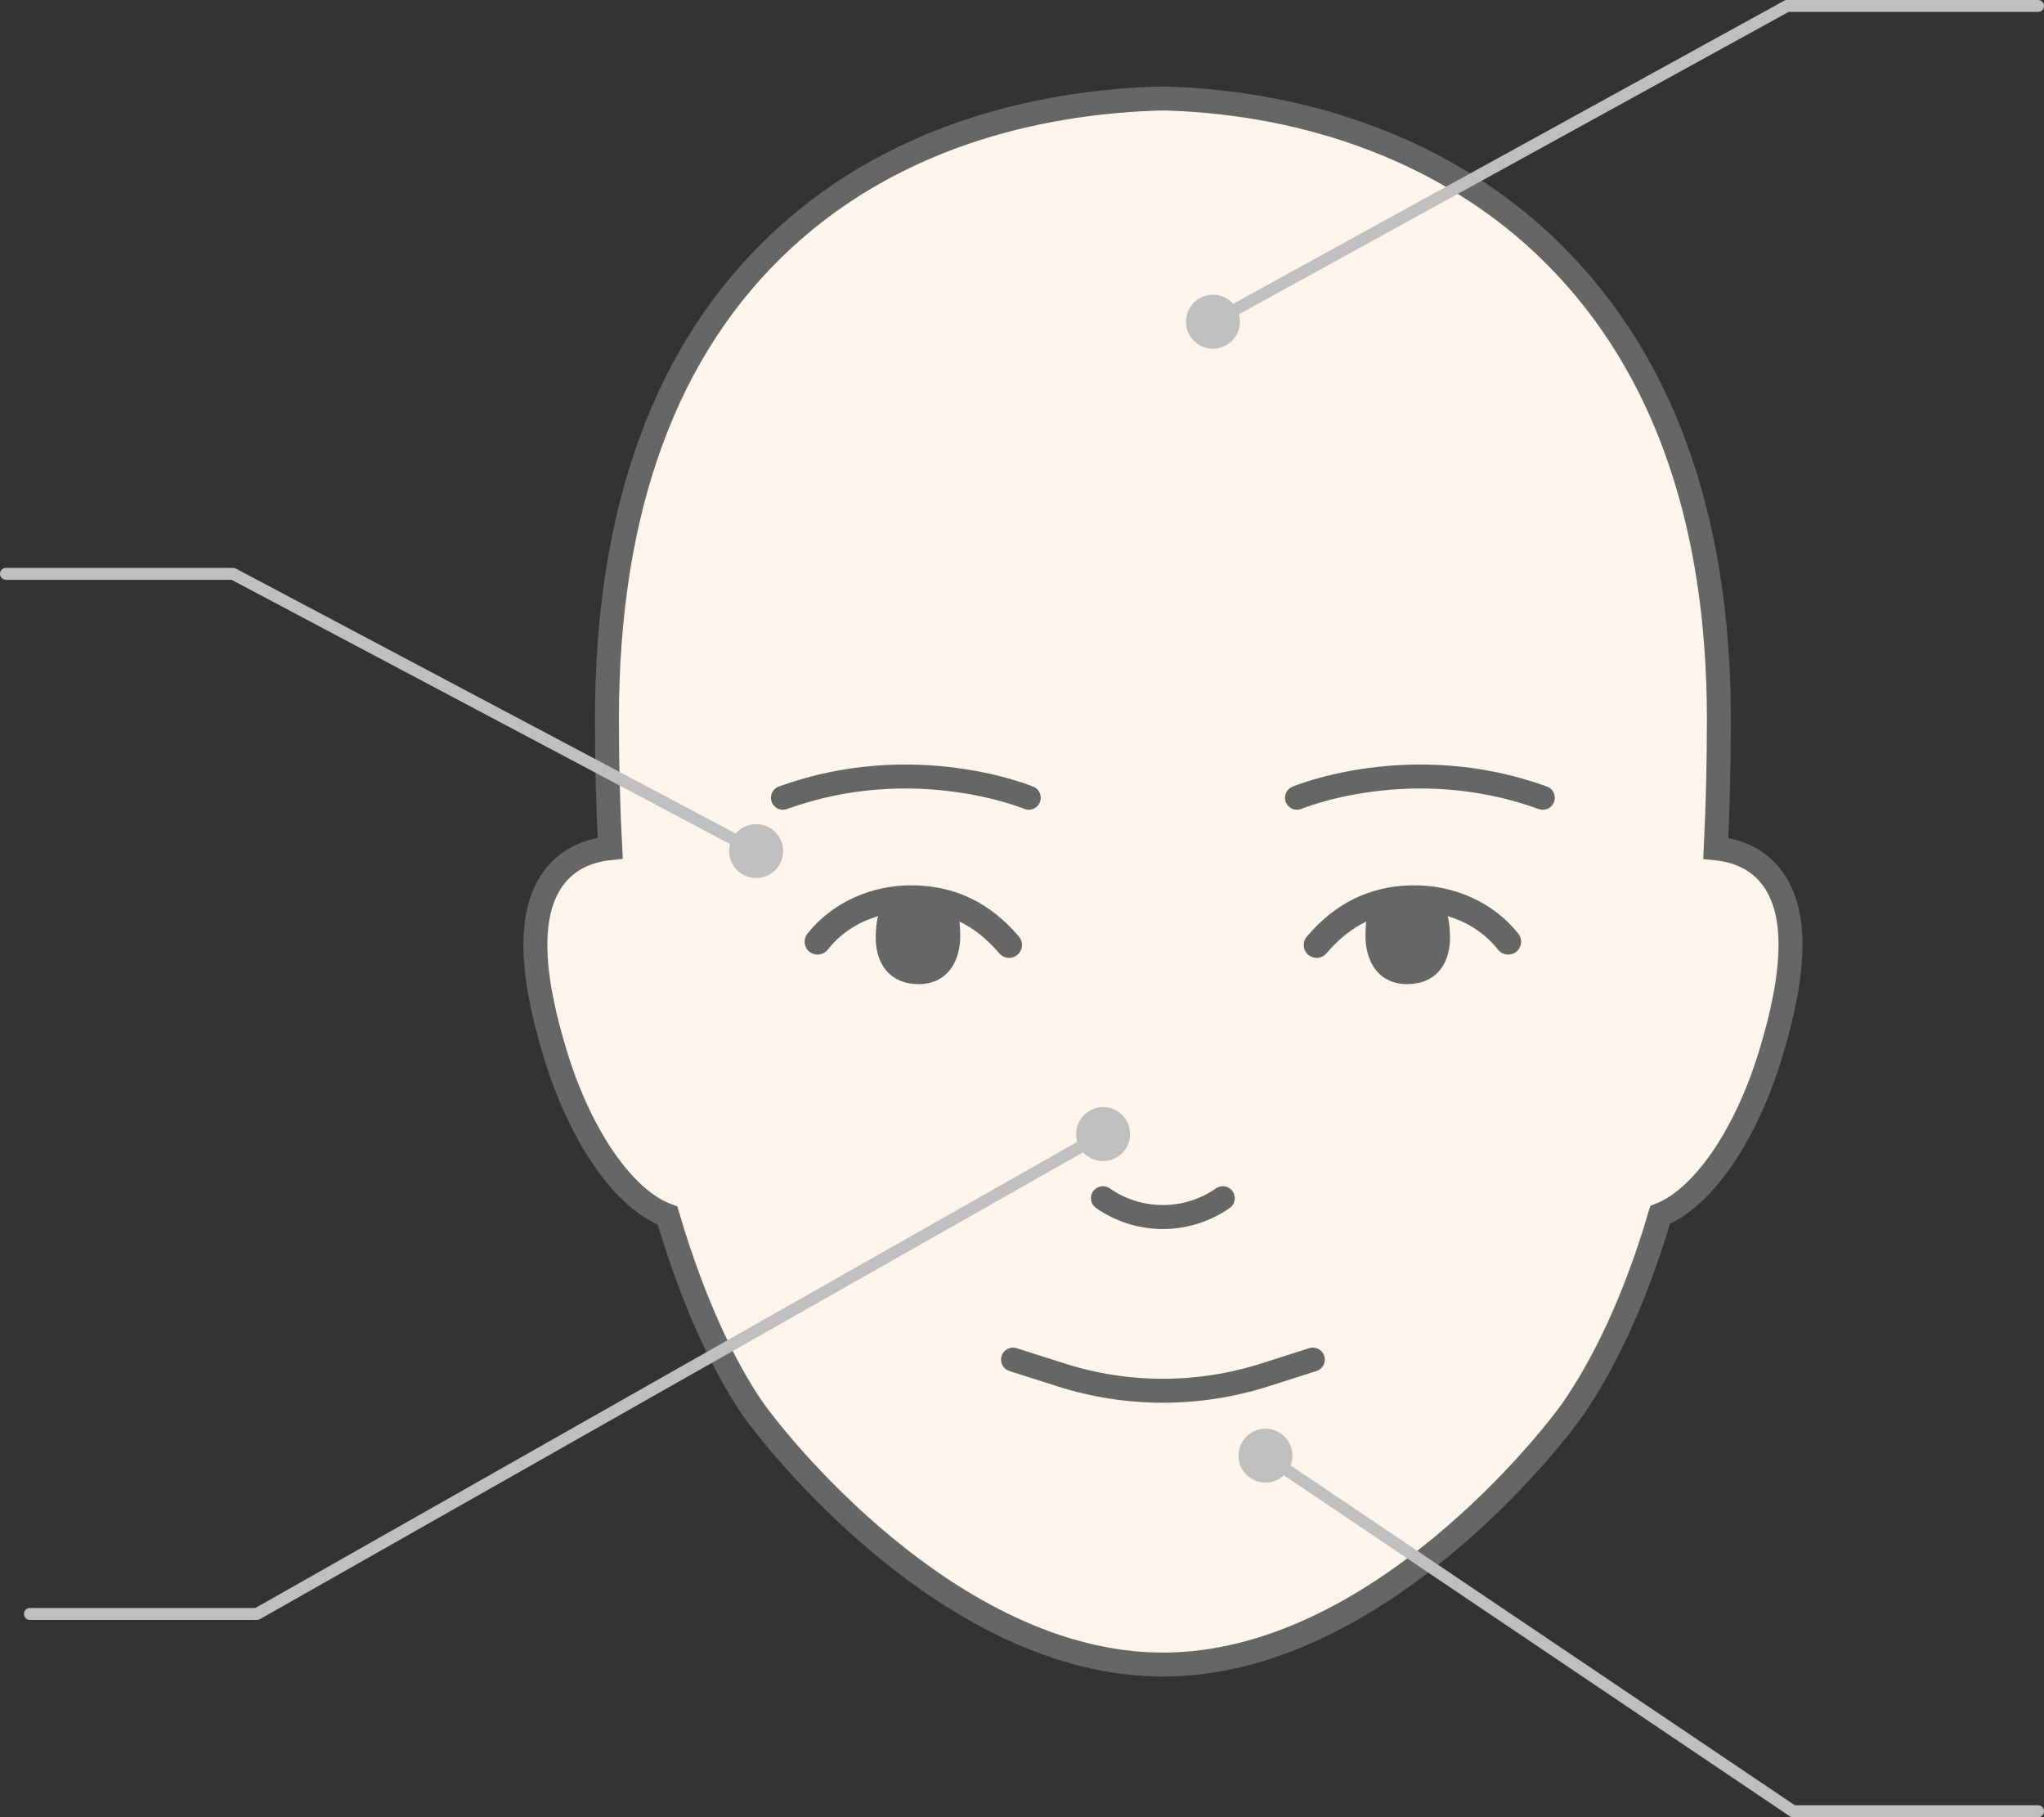
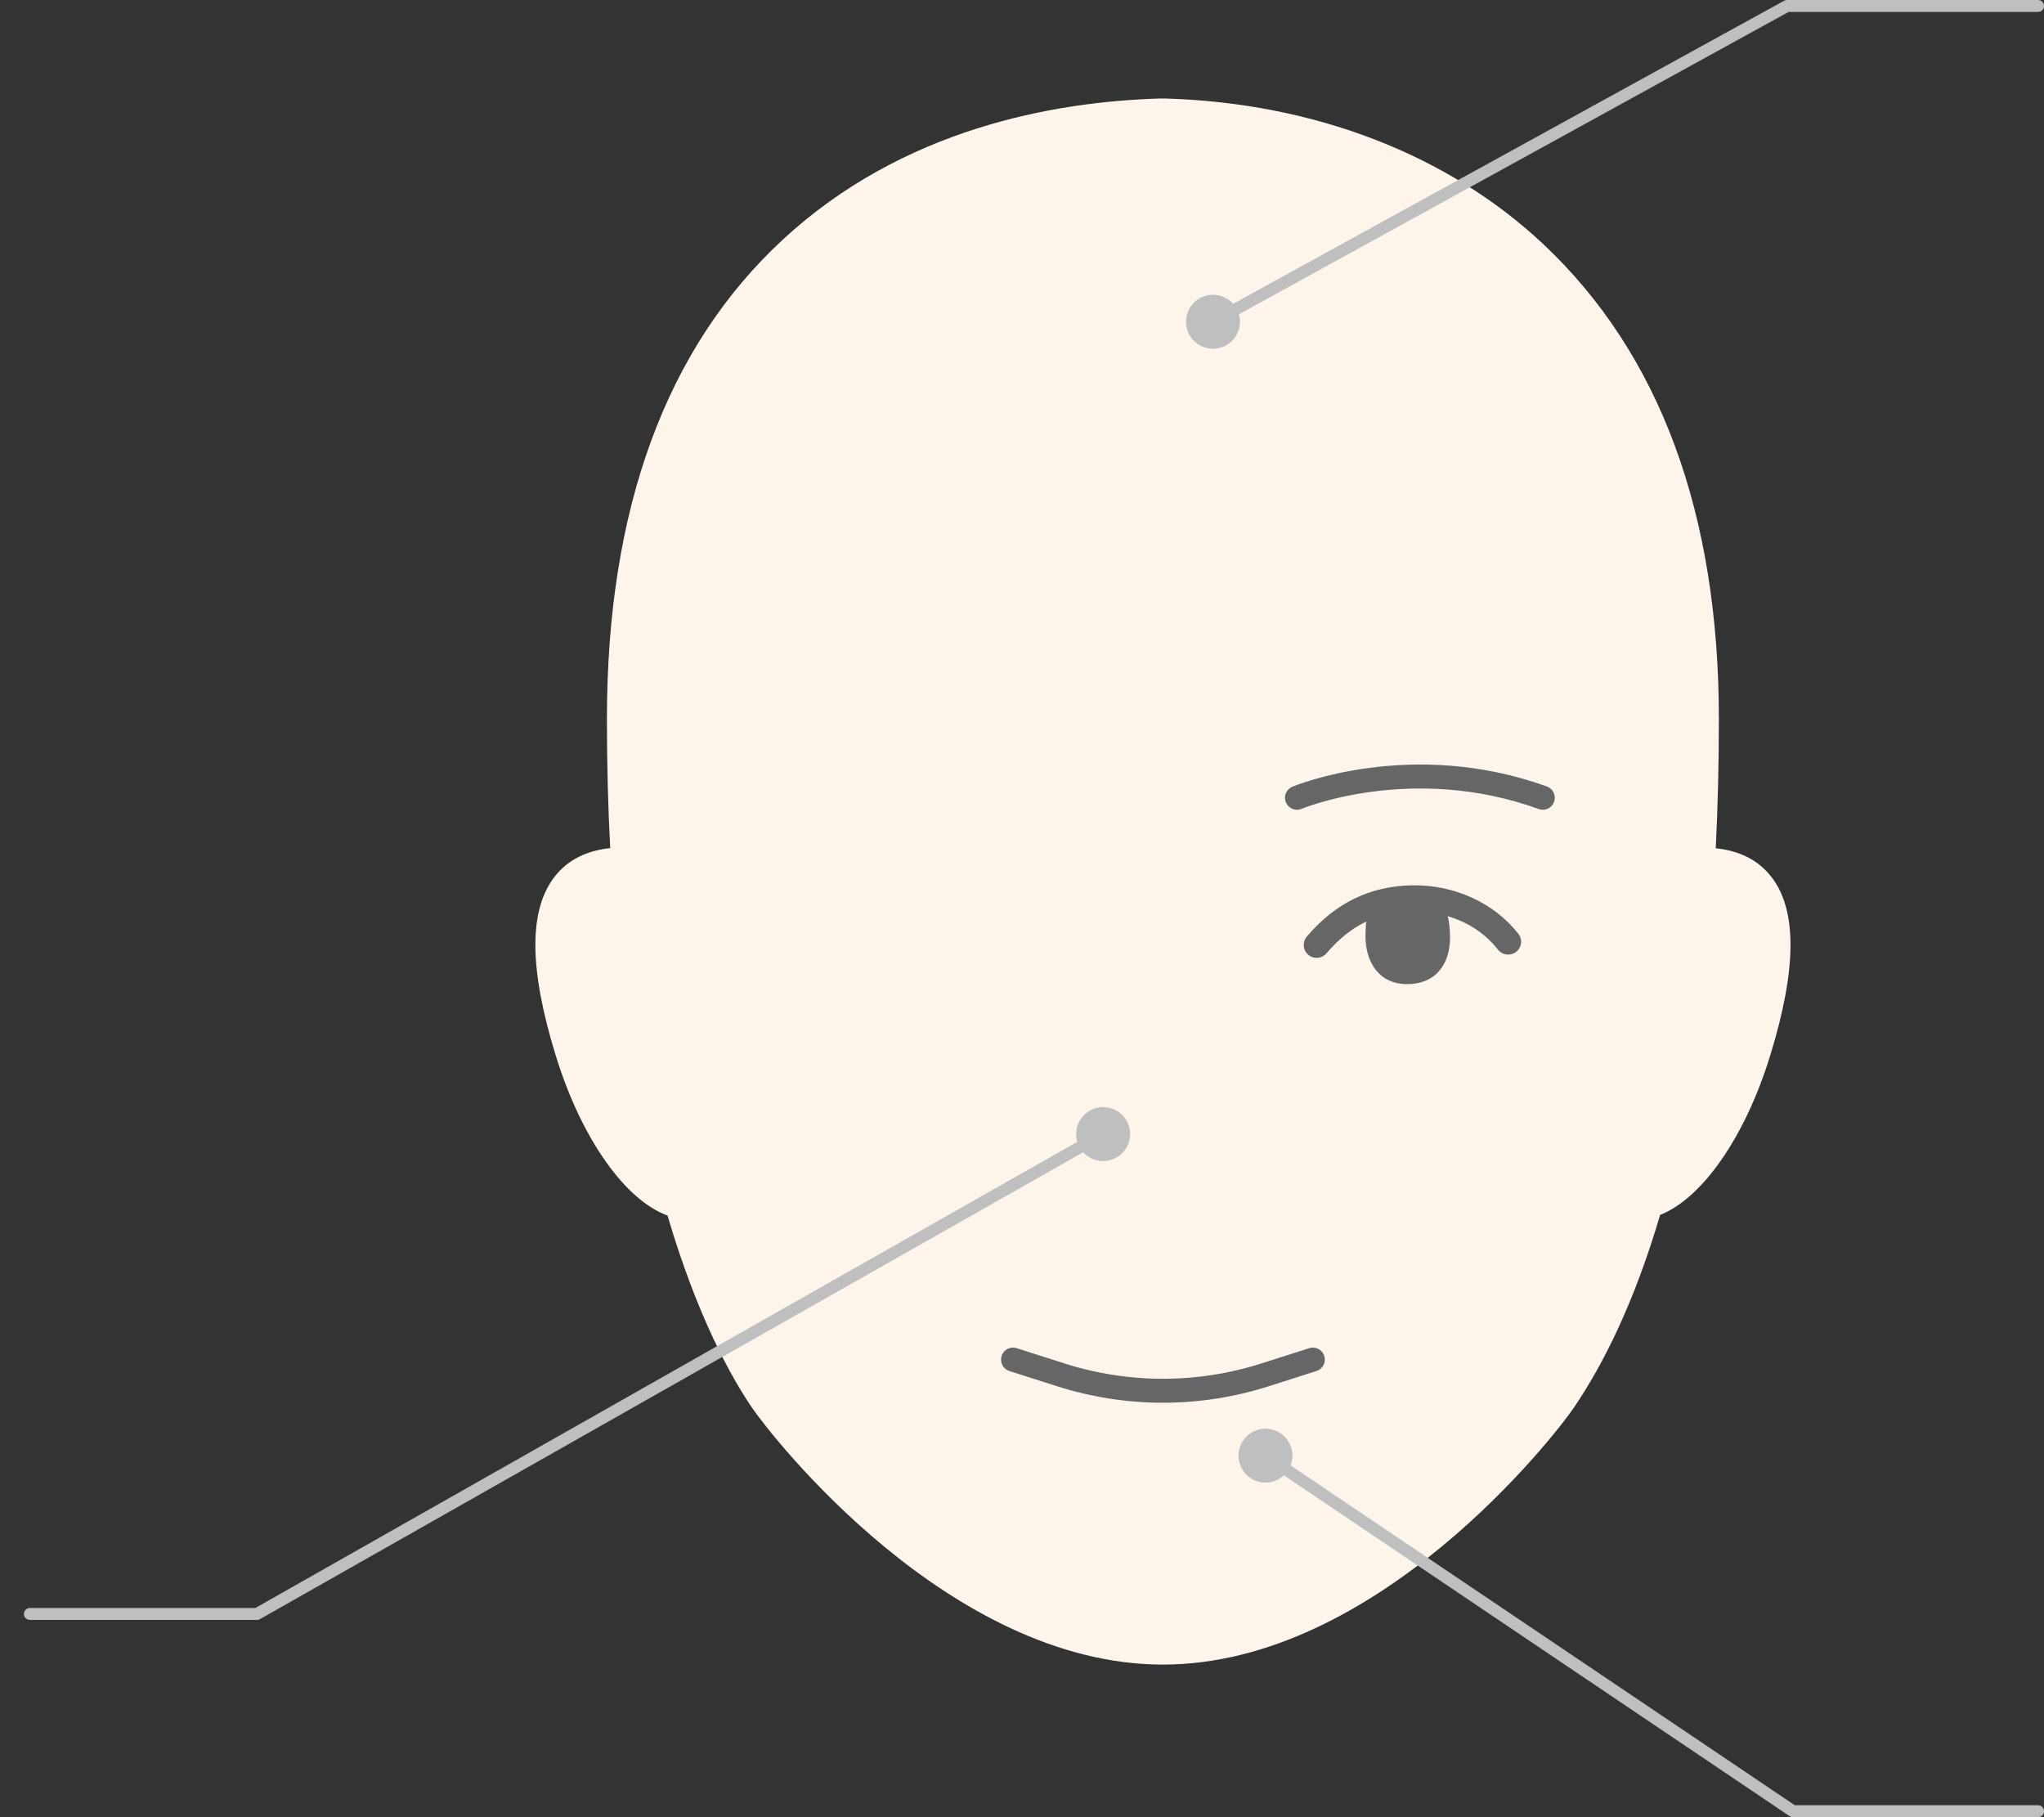
<svg xmlns="http://www.w3.org/2000/svg" id="_レイヤー_2" width="342" height="304" viewBox="0 0 342 304">
  <rect x="0" y="0" width="342" height="304" fill="#333333" stroke="none" />
  <defs>
    <style>.cls-1{stroke-miterlimit:10;}.cls-1,.cls-2,.cls-3{fill:none;}.cls-1,.cls-3{stroke:#666;stroke-width:4.01px;}.cls-2{stroke:#bfbfbf;stroke-width:2px;}.cls-2,.cls-3{stroke-linecap:round;stroke-linejoin:round;}.cls-4{fill:#666;}.cls-5{fill:#bfbfbf;}.cls-6{fill:#fdf5ec;}</style>
  </defs>
  <g id="img">
    <path class="cls-6" d="M296.28,146.57c-2.14-2.7-5.23-4.25-9.2-4.66.33-6.79.52-13.98.52-21.63,0-34.39-9.89-61.12-29.39-79.45-15.93-14.97-38.32-23.61-63.17-24.35h-.94s0,0,0,0c-17.83.52-43.11,5.07-63.15,23.63-19.51,18.07-29.4,45.04-29.4,80.17,0,7.64.19,14.83.55,21.6-3.98.42-7.09,1.98-9.23,4.69-4.43,5.6-4.39,15.44.14,30.09,4.31,13.95,11.65,24.14,18.68,26.69,4.98,16.91,10.64,27,14.11,32.11,3.27,4.81,32.97,43.01,68.78,43.01s65.51-38.19,68.78-43.01c4.82-7.1,10.05-17.41,14.41-32.22,6.94-2.72,14.14-12.82,18.39-26.57,4.52-14.65,4.57-24.49.14-30.09Z" />
-     <path class="cls-1" d="M296.28,146.57c-2.14-2.7-5.23-4.25-9.2-4.66.33-6.79.52-13.98.52-21.63,0-34.39-9.89-61.12-29.39-79.45-15.93-14.97-38.32-23.61-63.17-24.35h-.94s0,0,0,0c-17.83.52-43.11,5.07-63.15,23.63-19.51,18.07-29.4,45.04-29.4,80.17,0,7.64.19,14.83.55,21.6-3.98.42-7.09,1.98-9.23,4.69-4.43,5.6-4.39,15.44.14,30.09,4.31,13.95,11.65,24.14,18.68,26.69,4.98,16.91,10.64,27,14.11,32.11,3.27,4.81,32.97,43.01,68.78,43.01s65.51-38.19,68.78-43.01c4.82-7.1,10.05-17.41,14.41-32.22,6.94-2.72,14.14-12.82,18.39-26.57,4.52-14.65,4.57-24.49.14-30.09Z" />
-     <path class="cls-4" d="M170.49,156.68c-4.8-5.63-10.55-8.43-17.56-8.57-7.07-.14-13.74,2.89-17.84,8.1-.74.94-.57,2.29.37,3.03.94.73,2.3.57,3.04-.37,2.49-3.16,5.64-4.78,8.42-5.61-.28.99-.36,2.22-.39,3.19-.13,4.07,1.73,7.7,6.24,8.14,4.85.47,7.4-2.66,7.84-6.77.11-1.02.04-2.57-.07-3.65,2.42,1.16,4.61,2.91,6.65,5.31.43.5,1.04.76,1.65.76.5,0,.99-.17,1.4-.51.91-.77,1.02-2.13.25-3.04Z" />
+     <path class="cls-4" d="M170.49,156.68Z" />
    <path class="cls-4" d="M218.65,156.68c4.8-5.63,10.55-8.43,17.56-8.57,7.07-.14,13.74,2.89,17.84,8.1.74.94.57,2.29-.37,3.03-.94.73-2.3.57-3.04-.37-2.49-3.16-5.64-4.78-8.42-5.61.28.99.36,2.22.39,3.19.13,4.07-1.73,7.7-6.24,8.14-4.85.47-7.4-2.66-7.84-6.77-.11-1.02-.04-2.57.07-3.65-2.42,1.16-4.61,2.91-6.65,5.31-.43.5-1.04.76-1.65.76-.5,0-.99-.17-1.4-.51-.91-.77-1.02-2.13-.25-3.04Z" />
    <path class="cls-3" d="M217.01,133.46s19.06-8,41.13,0" />
-     <path class="cls-3" d="M172.13,133.46s-19.06-8-41.13,0" />
-     <path class="cls-3" d="M184.54,200.45h0c6.02,4.2,14.04,4.2,20.06,0h0" />
    <path class="cls-3" d="M169.5,227.45l7.99,2.55c11.12,3.55,23.06,3.55,34.18,0l7.99-2.55" />
  </g>
  <g id="buttom">
-     <polyline class="cls-2" points="1 96 39 96 126.71 142.49" />
-     <path class="cls-5" d="M124.4,146.37c2.2,1.17,4.93.33,6.1-1.87,1.17-2.2.33-4.93-1.87-6.1-2.2-1.17-4.93-.33-6.1,1.87-1.17,2.2-.33,4.93,1.87,6.1Z" />
    <polyline class="cls-2" points="341 1 299 1 202.76 53.93" />
    <path class="cls-5" d="M200.78,49.87c-2.18,1.2-2.98,3.94-1.78,6.13s3.94,2.98,6.13,1.78c2.18-1.2,2.98-3.94,1.78-6.13-1.2-2.18-3.94-2.98-6.13-1.78Z" />
    <polyline class="cls-2" points="341 303 300 303 211.55 243.4" />
    <path class="cls-5" d="M214.26,239.78c-2.07-1.39-4.87-.85-6.26,1.22-1.39,2.07-.85,4.87,1.22,6.26,2.07,1.39,4.87.85,6.26-1.22,1.39-2.07.85-4.87-1.22-6.26Z" />
    <polyline class="cls-2" points="5 270 43 270 184.77 189.61" />
    <path class="cls-5" d="M186.8,193.65c2.17-1.23,2.93-3.98,1.7-6.15-1.23-2.17-3.98-2.93-6.15-1.7-2.17,1.23-2.93,3.98-1.7,6.15,1.23,2.17,3.98,2.93,6.15,1.7Z" />
  </g>
</svg>